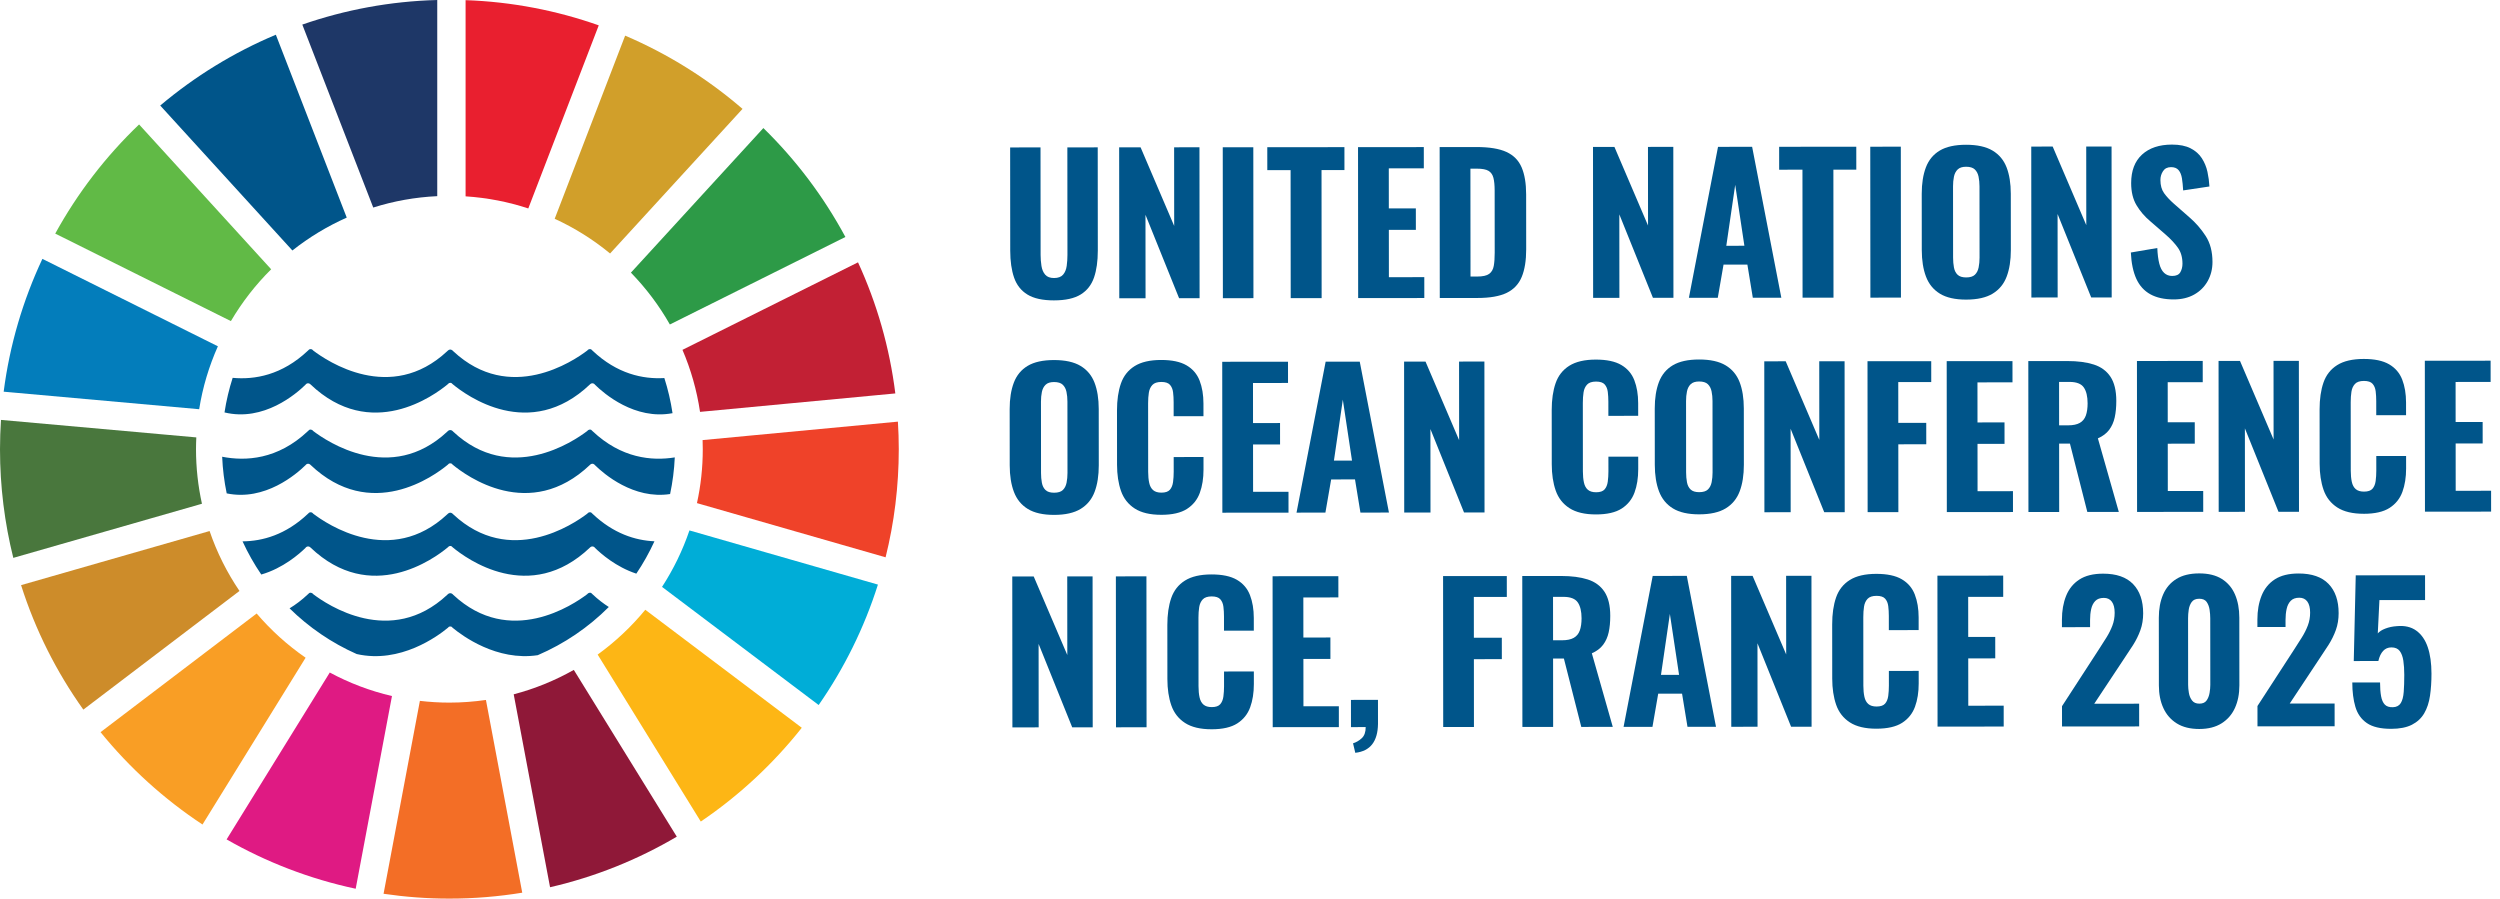
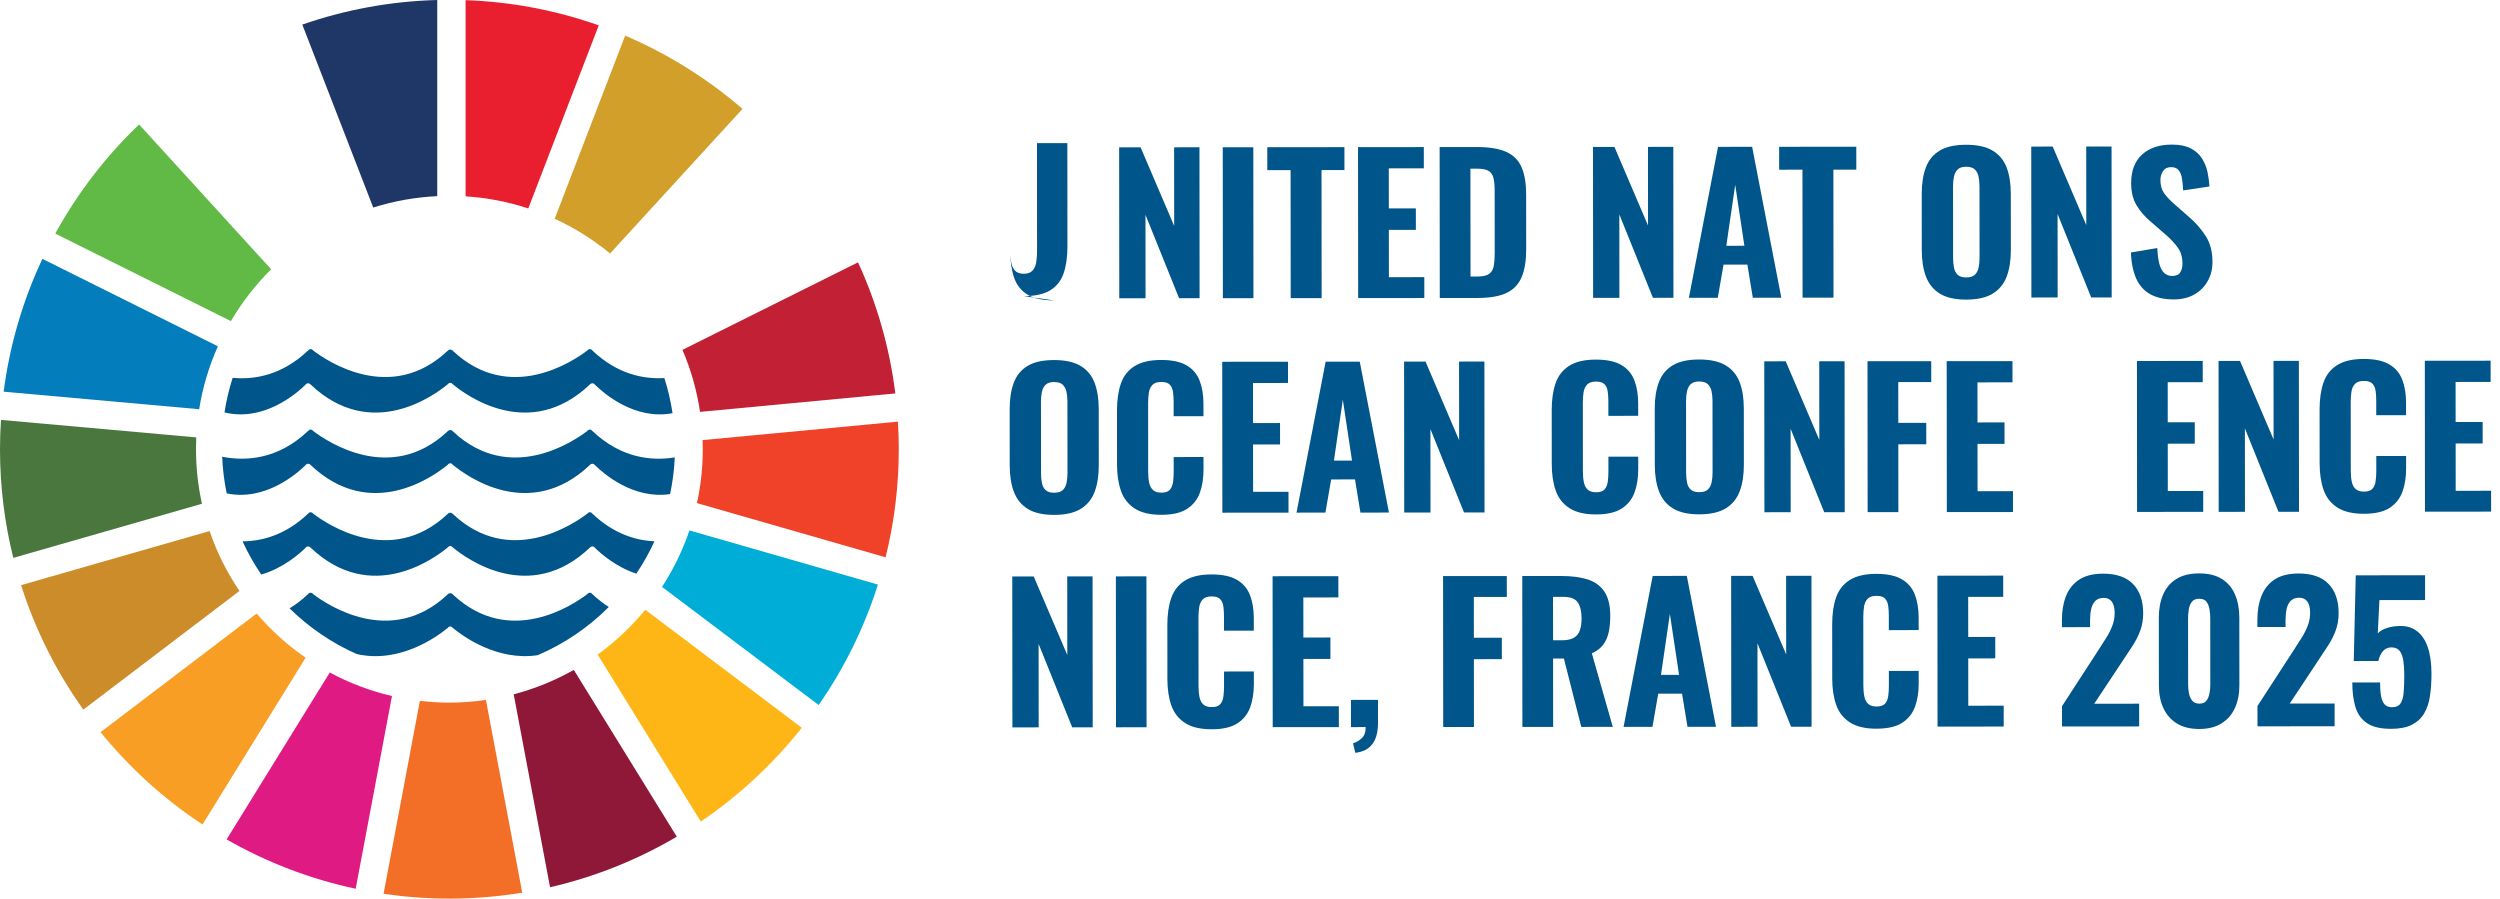
<svg xmlns="http://www.w3.org/2000/svg" id="Layer_1" viewBox="0 0 1151.173 413.778">
  <defs>
    <style>.cls-1{fill:#f99e25;}.cls-1,.cls-2,.cls-3,.cls-4,.cls-5,.cls-6,.cls-7,.cls-8,.cls-9,.cls-10,.cls-11,.cls-12,.cls-13,.cls-14,.cls-15,.cls-16,.cls-17{stroke-width:0px;}.cls-2{fill:#61ba46;}.cls-3{fill:#49773d;}.cls-4{fill:#2d9a47;}.cls-5{fill:#1e3767;}.cls-6{fill:#d19f2a;}.cls-7{fill:#cd8c2a;}.cls-8{fill:#df1a83;}.cls-9{fill:#c22034;}.cls-10{fill:#8f1838;}.cls-11{fill:#f36e26;}.cls-12{fill:#e91f2f;}.cls-13{fill:#fdb615;}.cls-14{fill:#ef4229;}.cls-15{fill:#00add7;}.cls-16{fill:#00558a;}.cls-17{fill:#037dbb;}</style>
  </defs>
  <path class="cls-16" d="m141.052,251.878c.242-.155.507-.266.809-.266.382,0,.741.147.995.394.019.027.049.05.071.063,27.897,26.623,57.147,5.059,63.233,0l.599-.548c.172-.08.357-.11.555-.11.207,0,.414.03.581.11l.602.548c6.083,5.059,35.334,26.623,63.228,0,.005-.013.041-.036.055-.063.261-.247.605-.394.991-.394.302,0,.582.111.809.266.169.098.285.253.411.414,2.657,2.611,9.654,8.786,19.011,11.854,3.179-4.702,5.96-9.692,8.35-14.898-8.843-.397-18.883-3.551-28.494-12.645-.202-.188-.411-.376-.622-.594-.196-.081-.383-.133-.623-.133-.15,0-.311.042-.441.068-.319.128-.572.331-.744.577-6.374,4.858-35.625,24.661-61.675.361l-.382-.372c-.272-.241-.643-.439-1.057-.439-.384,0-.765.197-1.019.439l-.406.372c-26.036,24.3-55.319,4.497-61.683-.361-.166-.246-.411-.45-.724-.577-.15-.026-.3-.068-.466-.068-.207,0-.414.053-.613.133-.19.218-.417.406-.627.594-10.198,9.649-20.871,12.602-30.089,12.676,2.457,5.347,5.336,10.458,8.625,15.273,10.025-2.891,17.57-9.527,20.353-12.259.112-.161.226-.316.387-.414Z" />
  <path class="cls-16" d="m272.856,198.531c-.199-.19-.409-.381-.619-.587-.199-.111-.386-.146-.626-.146-.15,0-.308.035-.441.111-.321.08-.572.283-.744.547-6.369,4.852-35.625,24.661-61.678.359l-.381-.382c-.27-.26-.643-.409-1.057-.409-.381,0-.763.148-1.019.409l-.403.382c-26.036,24.302-55.319,4.493-61.683-.359-.166-.264-.414-.467-.722-.547-.15-.075-.308-.111-.468-.111-.21,0-.411.035-.608.146-.202.206-.417.396-.635.587-13.914,13.149-28.718,13.898-39.475,11.782.246,5.758.949,11.395,2.092,16.874,17.609,3.69,32.155-8.919,36.274-12.969.117-.166.226-.289.39-.404.24-.15.507-.276.806-.276.382,0,.744.155,1.0.409.013.025.043.045.065.063,27.889,26.586,57.147,5.037,63.235,0l.597-.569c.172-.068.357-.093.553-.093.212,0,.414.025.588.093l.597.569c6.083,5.037,35.331,26.586,63.23,0,.006-.018.03-.038.052-.063.261-.253.602-.409.989-.409.308,0,.585.125.809.276.174.116.288.238.414.404,3.983,3.92,17.725,15.859,34.572,13.275,1.16-5.48,1.892-11.116,2.155-16.876-10.598,1.714-24.643.406-37.861-12.086Z" />
  <path class="cls-16" d="m280.332,279.505c-2.502-1.608-5.004-3.514-7.475-5.85-.199-.19-.409-.381-.619-.587-.199-.11-.386-.146-.626-.146-.15,0-.308.035-.441.11-.321.08-.572.283-.744.547-6.369,4.852-35.625,24.661-61.678.358l-.381-.381c-.27-.26-.643-.409-1.057-.409-.381,0-.763.148-1.019.409l-.403.381c-26.036,24.302-55.319,4.493-61.683-.358-.166-.264-.414-.467-.722-.547-.15-.075-.308-.11-.468-.11-.21,0-.411.035-.608.146-.202.206-.417.397-.635.587-2.789,2.636-5.615,4.752-8.438,6.469,8.894,8.755,19.353,15.914,30.917,21.045,20.052,4.561,37.383-8.292,41.909-12.036l.597-.569c.172-.068.357-.093.553-.093.212,0,.414.024.588.093l.597.569c4.311,3.57,20.262,15.416,39.118,12.559,12.304-5.28,23.393-12.85,32.717-22.187Z" />
  <path class="cls-16" d="m272.856,161.478c-.202-.188-.411-.376-.622-.594-.196-.081-.383-.134-.623-.134-.15,0-.311.042-.441.068-.319.128-.572.331-.744.577-6.374,4.858-35.625,24.661-61.675.361l-.382-.372c-.272-.241-.643-.439-1.057-.439-.384,0-.765.197-1.019.439l-.406.372c-26.036,24.3-55.319,4.497-61.683-.361-.166-.246-.411-.45-.724-.577-.15-.026-.3-.068-.466-.068-.207,0-.414.053-.613.134-.19.218-.417.406-.627.594-11.921,11.28-24.51,13.449-34.639,12.508-1.646,5.149-2.919,10.465-3.753,15.928,18.058,4.394,33.081-8.624,37.28-12.747.112-.161.226-.316.387-.414.242-.155.507-.265.809-.265.382,0,.741.147.995.394.019.027.049.05.071.063,27.897,26.623,57.147,5.06,63.233,0l.599-.548c.172-.08.357-.111.555-.111.207,0,.414.03.581.111l.602.548c6.083,5.06,35.334,26.623,63.228,0,.005-.012.041-.035.055-.063.261-.247.605-.394.991-.394.302,0,.582.11.809.265.169.098.285.253.411.414,4.073,4.003,18.337,16.393,35.693,13.091-.828-5.548-2.099-10.949-3.764-16.176-9.845.576-21.747-1.898-33.062-12.604Z" />
  <path class="cls-2" d="m106.32,147.858c5.146-8.746,11.389-16.764,18.547-23.86l-60.82-66.692c-15.3,14.622-28.35,31.576-38.614,50.26l80.886,40.292Z" />
  <path class="cls-6" d="m255.414,100.744c9.209,4.218,17.774,9.601,25.505,15.979l60.99-66.59c-16.063-13.854-34.278-25.284-54.053-33.724l-32.442,84.334Z" />
  <path class="cls-9" d="m395.09,120.795l-80.835,40.297c3.861,9.008,6.604,18.579,8.091,28.561l89.925-8.49c-2.654-21.287-8.545-41.584-17.181-60.368" />
-   <path class="cls-4" d="m308.454,149.411l80.825-40.291c-10.013-18.604-22.779-35.507-37.769-50.15l-60.991,66.575c6.946,7.138,12.989,15.15,17.935,23.866" />
  <path class="cls-3" d="m90.255,206.854c0-1.82.059-3.64.141-5.444L.453,193.357c-.282,4.459-.453,8.957-.453,13.497,0,17.25,2.141,34.009,6.122,50.027l86.867-24.921c-1.779-8.092-2.734-16.486-2.734-25.106" />
  <path class="cls-13" d="m297.135,280.778c-6.394,7.781-13.773,14.717-21.936,20.633l47.49,76.889c17.623-11.942,33.316-26.53,46.505-43.186l-72.059-54.336Z" />
  <path class="cls-14" d="m323.603,206.854c0,8.514-.914,16.817-2.674,24.815l86.858,24.956c3.961-15.947,6.072-32.622,6.072-49.771,0-4.264-.14-8.49-.403-12.703l-89.932,8.496c.05,1.407.08,2.799.08,4.207" />
  <path class="cls-1" d="m118.182,282.498l-71.887,54.637c13.371,16.462,29.203,30.813,46.946,42.53l47.481-76.806c-8.364-5.785-15.944-12.641-22.539-20.361" />
  <path class="cls-17" d="m91.713,188.432c1.609-10.159,4.554-19.875,8.616-28.973L19.522,119.203c-8.926,19-15.049,39.568-17.833,61.157l90.024,8.072Z" />
  <path class="cls-10" d="m311.64,385.257l-47.419-76.789c-8.615,4.866-17.894,8.682-27.676,11.245l16.739,88.827c20.82-4.785,40.453-12.727,58.357-23.283" />
  <path class="cls-15" d="m317.471,244.245c-3.146,9.238-7.398,17.955-12.626,25.998l72.12,54.397c11.712-16.839,20.97-35.489,27.293-55.454l-86.787-24.941Z" />
  <path class="cls-11" d="m223.758,322.307c-5.489.794-11.109,1.226-16.828,1.226-4.595,0-9.128-.287-13.582-.804l-16.728,88.828c9.903,1.452,20.015,2.221,30.31,2.221,11.419,0,22.629-.94,33.546-2.724l-16.718-88.747Z" />
  <path class="cls-12" d="m214.388,90.41c10.023.644,19.704,2.548,28.872,5.575l32.441-84.31C256.4,4.859,235.811.823,214.388.071v90.339Z" />
  <path class="cls-8" d="m180.491,320.506c-10.114-2.357-19.724-6.031-28.641-10.832l-47.51,76.845c18.275,10.46,38.261,18.206,59.442,22.72l16.709-88.734Z" />
  <path class="cls-5" d="m171.864,95.567c9.37-2.961,19.251-4.765,29.476-5.243V0c-21.714.577-42.573,4.532-62.137,11.319l32.662,84.249Z" />
  <path class="cls-7" d="m110.271,272.117c-5.73-8.464-10.405-17.734-13.762-27.591l-86.808,24.912c6.575,20.704,16.317,39.996,28.672,57.316l71.898-54.638Z" />
-   <path class="cls-16" d="m134.639,115.337c7.63-6.042,16.024-11.133,25.022-15.14L127.018,15.988c-19.442,8.164-37.357,19.216-53.239,32.606l60.86,66.742Z" />
-   <path class="cls-16" d="m485.365,138.318c-5.264.004-9.354-.893-12.271-2.692-2.92-1.799-4.968-4.4-6.142-7.803-1.177-3.401-1.767-7.534-1.771-12.396l-.04-47.534,13.986-.012.042,49.507c.001,1.716.131,3.403.39,5.062.26,1.659.831,3.002,1.72,4.031.888,1.028,2.245,1.542,4.077,1.541,1.888-.001,3.273-.518,4.16-1.547.885-1.031,1.441-2.375,1.669-4.034.227-1.659.341-3.347.34-5.063l-.042-49.507,13.985-.012.04,47.534c.004,4.862-.58,8.996-1.748,12.399-1.171,3.405-3.213,6.009-6.128,7.813-2.917,1.805-7.006,2.709-12.268,2.713Z" />
+   <path class="cls-16" d="m485.365,138.318c-5.264.004-9.354-.893-12.271-2.692-2.92-1.799-4.968-4.4-6.142-7.803-1.177-3.401-1.767-7.534-1.771-12.396c.001,1.716.131,3.403.39,5.062.26,1.659.831,3.002,1.72,4.031.888,1.028,2.245,1.542,4.077,1.541,1.888-.001,3.273-.518,4.16-1.547.885-1.031,1.441-2.375,1.669-4.034.227-1.659.341-3.347.34-5.063l-.042-49.507,13.985-.012.04,47.534c.004,4.862-.58,8.996-1.748,12.399-1.171,3.405-3.213,6.009-6.128,7.813-2.917,1.805-7.006,2.709-12.268,2.713Z" />
  <path class="cls-16" d="m515.394,137.349l-.059-69.499,9.867-.009,15.475,36.195-.03-36.208,11.669-.01.059,69.499-9.438.008-15.477-38.426.032,38.439-12.099.01Z" />
  <path class="cls-16" d="m563.1,137.308l-.059-69.499,14.071-.012.059,69.499-14.071.012Z" />
  <path class="cls-16" d="m594.331,137.281l-.05-58.945-10.726.009-.009-10.554,35.521-.03.009,10.554-10.553.009.05,58.945-14.243.012Z" />
  <path class="cls-16" d="m625.391,137.255l-.059-69.499,30.288-.026.008,9.782-16.131.014.016,18.447,12.441-.01.009,9.867-12.441.01.019,21.793,16.303-.014.008,9.61-30.46.026Z" />
  <path class="cls-16" d="m662.972,137.223l-.059-69.499,16.989-.015c5.891-.005,10.48.75,13.772,2.262,3.29,1.513,5.623,3.886,6.999,7.116,1.376,3.231,2.065,7.363,2.07,12.396l.021,25.312c.004,5.148-.679,9.383-2.049,12.701-1.37,3.319-3.671,5.766-6.901,7.342-3.23,1.577-7.734,2.366-13.512,2.371l-17.332.015Zm14.149-9.879l3.004-.002c2.63-.002,4.503-.418,5.618-1.249,1.115-.83,1.813-2.061,2.099-3.691.284-1.63.426-3.646.424-6.049l-.024-28.658c-.002-2.402-.19-4.333-.562-5.791-.373-1.458-1.117-2.53-2.233-3.216-1.115-.686-2.934-1.027-5.449-1.025l-2.918.002.043,49.679Z" />
  <path class="cls-16" d="m733.586,137.163l-.059-69.499,9.867-.008,15.475,36.195-.03-36.208,11.669-.01.059,69.499-9.438.008-15.477-38.426.032,38.439-12.099.01Z" />
  <path class="cls-16" d="m777.688,137.126l13.412-69.51,15.702-.014,13.443,69.488-13.128.011-2.501-15.271-10.982.009-2.647,15.275-13.299.011Zm17.226-23.953l8.322-.007-4.228-28.053-4.095,28.061Z" />
  <path class="cls-16" d="m830.026,137.081l-.05-58.945-10.726.009-.009-10.554,35.521-.03.009,10.554-10.553.009.05,58.945-14.243.012Z" />
-   <path class="cls-16" d="m861.258,137.054l-.059-69.499,14.071-.012.059,69.499-14.071.012Z" />
  <path class="cls-16" d="m905.361,137.961c-5.092.004-9.126-.908-12.1-2.735-2.978-1.828-5.109-4.442-6.399-7.846-1.29-3.401-1.938-7.477-1.941-12.225l-.021-25.912c-.004-4.748.636-8.809,1.92-12.186,1.284-3.375,3.412-5.951,6.386-7.727,2.972-1.775,7.004-2.666,12.096-2.67,5.148-.004,9.225.893,12.229,2.692,3.005,1.8,5.152,4.372,6.441,7.717,1.29,3.345,1.938,7.392,1.941,12.14l.021,25.912c.004,4.749-.636,8.825-1.92,12.228-1.283,3.405-3.427,6.024-6.428,7.856-3.002,1.833-7.076,2.752-12.225,2.756Zm-.009-10.21c1.83-.001,3.175-.417,4.031-1.248.857-.83,1.428-1.945,1.714-3.348.284-1.401.427-2.903.425-4.505l-.027-32.862c-.002-1.601-.146-3.089-.433-4.461-.288-1.373-.86-2.473-1.72-3.302-.858-.828-2.203-1.242-4.033-1.241-1.716.001-3.003.418-3.86,1.247-.856.831-1.429,1.932-1.713,3.305-.286,1.374-.427,2.862-.425,4.462l.027,32.862c.002,1.602.131,3.104.39,4.504.259,1.402.817,2.517,1.676,3.345.859.829,2.175,1.242,3.948,1.241Z" />
  <path class="cls-16" d="m935.39,136.991l-.059-69.499,9.867-.008,15.475,36.195-.03-36.208,11.669-.01.059,69.499-9.438.008-15.477-38.426.032,38.439-12.099.01Z" />
  <path class="cls-16" d="m1000.943,137.879c-4.29.004-7.866-.78-10.727-2.35-2.862-1.57-5.022-3.943-6.484-7.116-1.461-3.173-2.309-7.219-2.542-12.139l12.182-2.07c.117,2.861.42,5.249.908,7.164.486,1.917,1.232,3.345,2.233,4.288s2.246,1.414,3.734,1.413c1.83-.002,3.073-.574,3.73-1.719.656-1.144.985-2.46.984-3.948-.003-2.917-.706-5.362-2.109-7.334-1.403-1.972-3.25-3.957-5.539-5.958l-7.212-6.258c-2.576-2.17-4.681-4.629-6.313-7.374-1.632-2.744-2.45-6.118-2.454-10.123-.005-5.719,1.665-10.111,5.009-13.174,3.343-3.062,7.933-4.597,13.767-4.602,3.488-.003,6.35.567,8.581,1.709,2.232,1.143,3.964,2.671,5.195,4.586,1.231,1.916,2.091,4.002,2.58,6.261.487,2.26.789,4.504.906,6.735l-12.097,1.812c-.116-2.115-.304-3.975-.562-5.576-.26-1.601-.775-2.859-1.549-3.774-.772-.914-1.931-1.371-3.476-1.37-1.659.001-2.888.618-3.688,1.848-.801,1.231-1.199,2.59-1.198,4.077.002,2.46.562,4.476,1.678,6.047,1.118,1.573,2.648,3.215,4.596,4.93l7.04,6.172c2.92,2.515,5.424,5.387,7.516,8.617,2.09,3.23,3.138,7.219,3.142,11.966.003,3.26-.739,6.208-2.223,8.839-1.486,2.633-3.558,4.694-6.216,6.183-2.659,1.489-5.79,2.236-9.394,2.239Z" />
  <path class="cls-16" d="m485.383,237.092c-5.092.005-9.126-.907-12.1-2.734-2.978-1.827-5.109-4.443-6.399-7.845s-1.938-7.478-1.941-12.226l-.021-25.912c-.005-4.747.636-8.809,1.92-12.185,1.284-3.377,3.412-5.951,6.386-7.729,2.972-1.775,7.004-2.665,12.096-2.67,5.148-.004,9.225.893,12.229,2.692,3.005,1.799,5.152,4.371,6.441,7.717,1.29,3.345,1.937,7.393,1.941,12.14l.021,25.912c.004,4.748-.636,8.824-1.92,12.228-1.283,3.404-3.427,6.023-6.428,7.856-3.002,1.832-7.076,2.751-12.225,2.755Zm-.009-10.21c1.83-.001,3.175-.416,4.031-1.247.857-.829,1.428-1.944,1.714-3.348.284-1.401.427-2.903.425-4.505l-.027-32.862c-.002-1.601-.146-3.089-.433-4.461-.288-1.372-.86-2.473-1.72-3.302-.858-.827-2.203-1.242-4.033-1.241-1.716.002-3.003.419-3.86,1.248-.856.831-1.429,1.932-1.713,3.305-.286,1.373-.427,2.861-.425,4.462l.027,32.862c.002,1.602.131,3.104.39,4.504.259,1.402.817,2.518,1.676,3.345.859.829,2.175,1.242,3.948,1.24Z" />
  <path class="cls-16" d="m534.718,237.051c-5.148.004-9.225-.964-12.229-2.907-3.004-1.94-5.109-4.642-6.313-8.103-1.204-3.459-1.808-7.477-1.812-12.054l-.021-24.968c-.004-4.805.593-8.937,1.791-12.399,1.198-3.461,3.299-6.138,6.3-8.028,3.002-1.89,7.076-2.837,12.225-2.841,4.977-.005,8.882.821,11.714,2.478,2.833,1.657,4.837,4,6.012,7.03,1.175,3.031,1.765,6.55,1.768,10.553l.006,5.834-13.728.012-.006-6.521c-.002-1.601-.089-3.103-.262-4.505-.173-1.4-.646-2.544-1.419-3.431-.772-.885-2.103-1.328-3.99-1.327-1.888.002-3.261.462-4.117,1.377-.857.917-1.4,2.103-1.628,3.562-.229,1.46-.34,3.076-.339,4.849l.027,31.575c.001,1.945.159,3.646.476,5.104.314,1.459.916,2.574,1.805,3.346.888.771,2.159,1.156,3.819,1.154,1.83-.001,3.132-.444,3.903-1.333.771-.887,1.255-2.073,1.455-3.562.199-1.486.298-3.06.297-4.719l-.006-6.778,13.728-.012.005,5.748c.003,4.062-.565,7.651-1.707,10.77-1.142,3.119-3.113,5.58-5.913,7.384-2.803,1.805-6.748,2.708-11.839,2.713Z" />
  <path class="cls-16" d="m562.859,236.084l-.059-69.499,30.288-.025.008,9.781-16.131.014.016,18.447,12.441-.011.009,9.867-12.441.011.019,21.794,16.303-.014.008,9.609-30.46.025Z" />
  <path class="cls-16" d="m597.009,236.054l13.412-69.51,15.702-.014,13.443,69.487-13.128.012-2.501-15.271-10.982.009-2.647,15.275-13.299.011Zm17.226-23.953l8.322-.007-4.228-28.053-4.095,28.06Z" />
  <path class="cls-16" d="m646.602,236.012l-.059-69.499,9.867-.008,15.475,36.194-.03-36.208,11.669-.01.059,69.499-9.438.008-15.477-38.425.032,38.438-12.099.01Z" />
  <path class="cls-16" d="m734.892,236.88c-5.148.005-9.225-.964-12.229-2.906-3.004-1.94-5.109-4.643-6.313-8.104-1.204-3.459-1.808-7.476-1.812-12.053l-.021-24.968c-.004-4.805.593-8.938,1.791-12.4,1.198-3.461,3.299-6.137,6.3-8.027,3.002-1.891,7.076-2.837,12.225-2.842,4.977-.004,8.882.822,11.714,2.479,2.833,1.657,4.837,4,6.012,7.03,1.175,3.031,1.765,6.549,1.768,10.552l.006,5.834-13.728.012-.006-6.521c-.002-1.601-.089-3.103-.262-4.504-.173-1.4-.646-2.544-1.419-3.431-.772-.886-2.103-1.328-3.99-1.327-1.888.002-3.261.462-4.117,1.377-.857.917-1.4,2.103-1.628,3.562-.229,1.459-.34,3.076-.339,4.849l.027,31.575c.001,1.945.159,3.646.476,5.104.314,1.459.916,2.573,1.805,3.346.888.771,2.159,1.156,3.819,1.154,1.83-.001,3.132-.444,3.903-1.333.771-.887,1.255-2.073,1.455-3.562.199-1.487.298-3.061.297-4.72l-.006-6.778,13.728-.012.005,5.748c.003,4.062-.565,7.652-1.707,10.771-1.142,3.119-3.113,5.58-5.913,7.384-2.803,1.804-6.748,2.708-11.839,2.712Z" />
  <path class="cls-16" d="m782.426,236.84c-5.092.004-9.126-.907-12.1-2.735-2.978-1.827-5.109-4.442-6.399-7.845-1.29-3.401-1.938-7.477-1.941-12.225l-.021-25.912c-.005-4.747.636-8.81,1.92-12.186s3.412-5.951,6.386-7.729c2.972-1.774,7.004-2.665,12.096-2.669,5.148-.005,9.225.893,12.229,2.691,3.005,1.8,5.152,4.372,6.441,7.718,1.29,3.345,1.937,7.392,1.941,12.139l.021,25.912c.004,4.748-.636,8.825-1.92,12.229-1.283,3.404-3.427,6.023-6.428,7.855-3.002,1.833-7.076,2.751-12.225,2.756Zm-.009-10.21c1.83-.002,3.175-.417,4.031-1.248.857-.828,1.428-1.944,1.714-3.347.284-1.401.427-2.903.425-4.505l-.027-32.862c-.002-1.601-.146-3.089-.433-4.461-.288-1.373-.86-2.473-1.72-3.303-.858-.827-2.203-1.242-4.033-1.24-1.716.001-3.003.419-3.86,1.247-.856.831-1.429,1.933-1.713,3.306-.286,1.372-.427,2.86-.425,4.461l.027,32.862c.002,1.602.131,3.104.39,4.505.259,1.402.817,2.517,1.676,3.344.859.83,2.175,1.242,3.948,1.241Z" />
  <path class="cls-16" d="m812.455,235.872l-.059-69.499,9.867-.009,15.475,36.195-.03-36.208,11.669-.01.059,69.499-9.438.008-15.477-38.426.032,38.438-12.099.011Z" />
  <path class="cls-16" d="m859.988,235.831l-.059-69.499,29.345-.024.008,9.61-15.188.013.016,18.79,12.87-.011.009,9.867-12.87.011.026,31.231-14.157.012Z" />
  <path class="cls-16" d="m896.454,235.8l-.059-69.499,30.288-.026.008,9.781-16.131.014.016,18.447,12.441-.01.009,9.867-12.441.01.019,21.794,16.303-.014.008,9.609-30.46.026Z" />
-   <path class="cls-16" d="m934.035,235.768l-.059-69.499,18.019-.016c4.689-.004,8.709.522,12.056,1.578,3.348,1.056,5.924,2.927,7.728,5.612,1.804,2.688,2.709,6.405,2.713,11.152.002,2.861-.24,5.393-.724,7.594-.485,2.203-1.341,4.12-2.569,5.752-1.229,1.631-2.957,2.934-5.188,3.907l9.639,33.884-14.501.012-8.006-31.482-4.977.005.026,31.489-14.157.012Zm14.123-39.909l4.119-.004c2.287-.002,4.089-.374,5.405-1.12,1.314-.744,2.242-1.875,2.785-3.392.541-1.516.812-3.39.811-5.621-.003-3.202-.592-5.646-1.766-7.334-1.174-1.686-3.363-2.527-6.565-2.525l-4.806.005.017,19.991Z" />
  <path class="cls-16" d="m984.057,235.725l-.059-69.499,30.288-.025.008,9.781-16.131.014.016,18.447,12.441-.011.009,9.867-12.441.011.019,21.794,16.303-.014.008,9.609-30.46.025Z" />
  <path class="cls-16" d="m1021.638,235.694l-.059-69.499,9.867-.009,15.475,36.195-.03-36.208,11.669-.01.059,69.499-9.438.008-15.477-38.426.032,38.438-12.099.011Z" />
  <path class="cls-16" d="m1088.478,236.581c-5.148.004-9.225-.964-12.229-2.907-3.004-1.94-5.109-4.642-6.313-8.103-1.204-3.459-1.808-7.477-1.812-12.054l-.021-24.968c-.004-4.805.593-8.937,1.791-12.399,1.198-3.461,3.299-6.138,6.3-8.028,3.002-1.89,7.076-2.837,12.225-2.841,4.977-.005,8.882.821,11.714,2.478,2.833,1.657,4.837,4,6.012,7.03,1.175,3.031,1.765,6.55,1.768,10.553l.006,5.834-13.728.012-.006-6.521c-.002-1.601-.089-3.103-.262-4.505-.173-1.4-.646-2.544-1.419-3.431-.772-.885-2.103-1.328-3.99-1.327-1.888.002-3.261.462-4.117,1.377-.857.917-1.4,2.103-1.628,3.562-.229,1.46-.34,3.076-.339,4.849l.027,31.575c.001,1.945.159,3.646.476,5.104.314,1.459.916,2.574,1.805,3.346.888.771,2.159,1.156,3.819,1.154,1.83-.001,3.132-.444,3.903-1.333.771-.887,1.255-2.073,1.455-3.562.199-1.486.298-3.06.297-4.719l-.006-6.778,13.728-.012.005,5.748c.003,4.062-.565,7.651-1.707,10.77-1.142,3.119-3.113,5.58-5.913,7.384-2.803,1.805-6.748,2.708-11.839,2.713Z" />
  <path class="cls-16" d="m1116.619,235.613l-.059-69.499,30.288-.025.008,9.781-16.131.014.016,18.447,12.441-.011.009,9.867-12.441.011.019,21.794,16.303-.014.008,9.609-30.46.025Z" />
  <path class="cls-16" d="m466.18,334.941l-.059-69.499,9.867-.008,15.475,36.194-.03-36.208,11.669-.01.059,69.499-9.438.008-15.477-38.425.032,38.438-12.099.01Z" />
  <path class="cls-16" d="m513.886,334.901l-.059-69.499,14.071-.013.059,69.499-14.071.013Z" />
  <path class="cls-16" d="m557.902,335.806c-5.148.005-9.225-.964-12.229-2.906-3.004-1.94-5.109-4.642-6.313-8.103-1.204-3.459-1.808-7.477-1.812-12.054l-.021-24.968c-.004-4.805.593-8.937,1.791-12.399,1.198-3.461,3.299-6.138,6.3-8.028,3.002-1.891,7.076-2.837,12.225-2.842,4.977-.004,8.882.822,11.714,2.479,2.833,1.657,4.837,4,6.012,7.03,1.175,3.031,1.765,6.549,1.768,10.552l.006,5.834-13.728.012-.006-6.521c-.002-1.601-.089-3.102-.262-4.504-.173-1.4-.646-2.544-1.419-3.431-.772-.885-2.103-1.328-3.99-1.327-1.888.002-3.261.462-4.117,1.377-.857.917-1.4,2.103-1.628,3.562-.229,1.46-.34,3.076-.339,4.849l.027,31.575c.001,1.945.159,3.646.476,5.104.314,1.459.916,2.573,1.805,3.346.888.771,2.159,1.156,3.819,1.154,1.83-.001,3.132-.444,3.903-1.333.771-.887,1.255-2.073,1.455-3.562.199-1.486.298-3.061.297-4.72l-.006-6.778,13.728-.012.005,5.748c.003,4.062-.565,7.652-1.707,10.771-1.142,3.119-3.113,5.58-5.913,7.384-2.803,1.805-6.748,2.708-11.839,2.712Z" />
  <path class="cls-16" d="m586.044,334.839l-.059-69.499,30.288-.025.008,9.781-16.131.014.016,18.447,12.441-.011.009,9.867-12.441.011.019,21.794,16.303-.015.008,9.609-30.46.026Z" />
  <path class="cls-16" d="m624.065,346.648l-1.033-4.375c1.486-.461,2.831-1.247,4.031-2.363s1.799-2.819,1.797-5.106l-6.778.006-.011-12.527,12.441-.011.01,11.068c-.055,4.004-.938,7.123-2.652,9.354-1.714,2.233-4.316,3.55-7.805,3.954Z" />
  <path class="cls-16" d="m664.552,334.773l-.059-69.499,29.345-.025.008,9.61-15.188.013.016,18.79,12.87-.011.009,9.867-12.87.011.026,31.231-14.157.013Z" />
  <path class="cls-16" d="m701.017,334.742l-.059-69.499,18.019-.016c4.689-.004,8.709.522,12.056,1.578,3.348,1.056,5.924,2.927,7.728,5.612,1.804,2.688,2.709,6.405,2.713,11.152.002,2.861-.24,5.393-.724,7.594-.485,2.203-1.341,4.119-2.569,5.751s-2.957,2.935-5.188,3.908l9.639,33.884-14.501.012-8.006-31.482-4.977.005.026,31.489-14.157.012Zm14.123-39.909l4.119-.004c2.287-.002,4.089-.375,5.404-1.12,1.315-.744,2.243-1.875,2.786-3.392.541-1.516.812-3.39.811-5.621-.003-3.202-.592-5.646-1.766-7.334-1.174-1.686-3.363-2.527-6.565-2.525l-4.806.005.017,19.991Z" />
  <path class="cls-16" d="m747.608,334.702l13.412-69.51,15.702-.014,13.443,69.487-13.128.012-2.501-15.271-10.982.009-2.647,15.275-13.299.011Zm17.226-23.953l8.322-.007-4.228-28.053-4.095,28.06Z" />
  <path class="cls-16" d="m797.2,334.66l-.059-69.499,9.867-.008,15.475,36.194-.03-36.208,11.669-.01.059,69.499-9.438.008-15.477-38.425.032,38.438-12.099.01Z" />
  <path class="cls-16" d="m864.04,335.546c-5.148.004-9.225-.964-12.229-2.906-3.004-1.941-5.109-4.643-6.313-8.104-1.204-3.459-1.808-7.476-1.812-12.053l-.021-24.968c-.004-4.805.593-8.938,1.791-12.4,1.198-3.461,3.299-6.138,6.3-8.027,3.002-1.891,7.076-2.838,12.225-2.842,4.977-.004,8.882.821,11.714,2.479,2.833,1.656,4.837,4,6.012,7.03,1.175,3.031,1.765,6.549,1.768,10.552l.006,5.834-13.728.012-.006-6.521c-.002-1.601-.089-3.103-.262-4.505-.173-1.4-.646-2.543-1.419-3.431-.772-.885-2.103-1.328-3.99-1.326s-3.261.462-4.117,1.376c-.857.917-1.4,2.104-1.628,3.562-.229,1.459-.34,3.075-.339,4.848l.027,31.575c.001,1.945.159,3.646.476,5.104.314,1.459.916,2.573,1.805,3.345.888.771,2.159,1.156,3.819,1.155,1.83-.002,3.132-.445,3.903-1.334.771-.886,1.255-2.073,1.455-3.562.199-1.486.298-3.06.297-4.719l-.006-6.778,13.728-.012.005,5.748c.003,4.062-.565,7.652-1.707,10.771-1.142,3.119-3.113,5.579-5.913,7.384-2.803,1.804-6.748,2.708-11.839,2.712Z" />
  <path class="cls-16" d="m892.182,334.579l-.059-69.499,30.288-.025.008,9.781-16.131.014.016,18.447,12.441-.011.009,9.867-12.441.011.019,21.794,16.303-.014.008,9.609-30.46.025Z" />
  <path class="cls-16" d="m949.497,334.531l-.008-9.353,16.881-26.012c1.256-1.945,2.442-3.806,3.557-5.58,1.113-1.773,2.025-3.591,2.74-5.451.713-1.858,1.069-3.848,1.068-5.965-.002-2.23-.434-3.931-1.292-5.103-.859-1.172-2.09-1.759-3.69-1.757-1.716.001-3.032.475-3.946,1.419-.914.945-1.542,2.19-1.885,3.734-.342,1.545-.512,3.232-.51,5.062l.002,3.26-12.956.012-.003-3.432c-.003-4.118.638-7.779,1.922-10.984,1.284-3.204,3.312-5.709,6.085-7.513,2.773-1.805,6.419-2.708,10.938-2.712,6.12-.005,10.727,1.593,13.818,4.793,3.092,3.201,4.64,7.689,4.645,13.467.002,2.803-.424,5.392-1.28,7.766-.855,2.375-1.983,4.665-3.383,6.867-1.4,2.204-2.901,4.479-4.499,6.825l-13.368,20.175,20.678-.018.009,10.468-35.521.03Z" />
  <path class="cls-16" d="m1012.734,335.678c-4.176.003-7.638-.853-10.384-2.565-2.748-1.714-4.809-4.071-6.184-7.073-1.376-3.002-2.065-6.477-2.068-10.423l-.026-31.146c-.004-4.061.65-7.622,1.964-10.684,1.313-3.061,3.343-5.451,6.086-7.169,2.745-1.72,6.262-2.58,10.552-2.583,4.232-.004,7.708.851,10.427,2.564,2.718,1.714,4.736,4.101,6.055,7.159,1.318,3.06,1.979,6.619,1.983,10.68l.026,31.146c.003,3.946-.681,7.423-2.051,10.427s-3.428,5.365-6.172,7.084c-2.744,1.718-6.147,2.579-10.208,2.583Zm-.01-11.669c1.544-.002,2.66-.488,3.346-1.462.685-.973,1.142-2.131,1.369-3.477.228-1.343.342-2.587.341-3.732l-.026-30.631c-.001-1.258-.103-2.574-.305-3.947-.202-1.371-.646-2.558-1.333-3.559-.687-1-1.832-1.5-3.433-1.498-1.603.001-2.761.503-3.474,1.504-.715,1.002-1.172,2.189-1.37,3.562-.199,1.373-.298,2.689-.297,3.947l.026,30.631c.001,1.146.116,2.39.347,3.732.229,1.345.717,2.502,1.461,3.473.744.974,1.859,1.458,3.348,1.457Z" />
  <path class="cls-16" d="m1039.502,334.454l-.008-9.353,16.881-26.011c1.256-1.946,2.442-3.807,3.557-5.581,1.113-1.773,2.025-3.59,2.74-5.45.713-1.859,1.069-3.848,1.068-5.965-.002-2.23-.434-3.932-1.292-5.104-.859-1.171-2.09-1.758-3.69-1.757-1.716.002-3.032.476-3.946,1.42-.914.945-1.542,2.189-1.885,3.734-.342,1.545-.512,3.232-.51,5.062l.002,3.26-12.956.011-.003-3.432c-.003-4.118.638-7.778,1.922-10.983s3.312-5.709,6.085-7.514c2.773-1.804,6.419-2.707,10.938-2.711,6.12-.006,10.727,1.592,13.818,4.793s4.64,7.689,4.645,13.467c.002,2.803-.424,5.392-1.28,7.766-.855,2.375-1.983,4.665-3.383,6.867-1.4,2.204-2.901,4.479-4.499,6.825l-13.368,20.174,20.678-.018.009,10.468-35.521.03Z" />
  <path class="cls-16" d="m1101.024,335.603c-4.862.004-8.581-.881-11.156-2.651-2.576-1.769-4.337-4.256-5.283-7.459-.946-3.202-1.422-6.949-1.425-11.239l12.784-.011c.002,2.518.161,4.633.477,6.35.315,1.715.89,3.002,1.72,3.858.829.857,2.074,1.257,3.733,1.198,1.659-.057,2.859-.689,3.603-1.891.741-1.202,1.198-2.918,1.367-5.148.171-2.232.254-4.862.252-7.895-.003-2.459-.147-4.633-.435-6.521-.289-1.888-.848-3.373-1.678-4.461-.83-1.085-2.103-1.628-3.819-1.626-1.544.001-2.817.546-3.816,1.633-1.001,1.089-1.729,2.633-2.185,4.636l-11.325.01.91-39.47,31.918-.027.01,11.412-21.021.018-.759,15.359c.686-.859,1.844-1.604,3.473-2.234,1.63-.63,3.389-1.003,5.275-1.12,3.604-.346,6.593.338,8.969,2.053,2.374,1.714,4.136,4.243,5.282,7.588,1.146,3.346,1.723,7.42,1.727,12.225.003,3.662-.223,7.052-.677,10.169-.456,3.118-1.34,5.808-2.653,8.067-1.314,2.262-3.201,4.021-5.658,5.281-2.459,1.26-5.662,1.893-9.608,1.896Z" />
</svg>